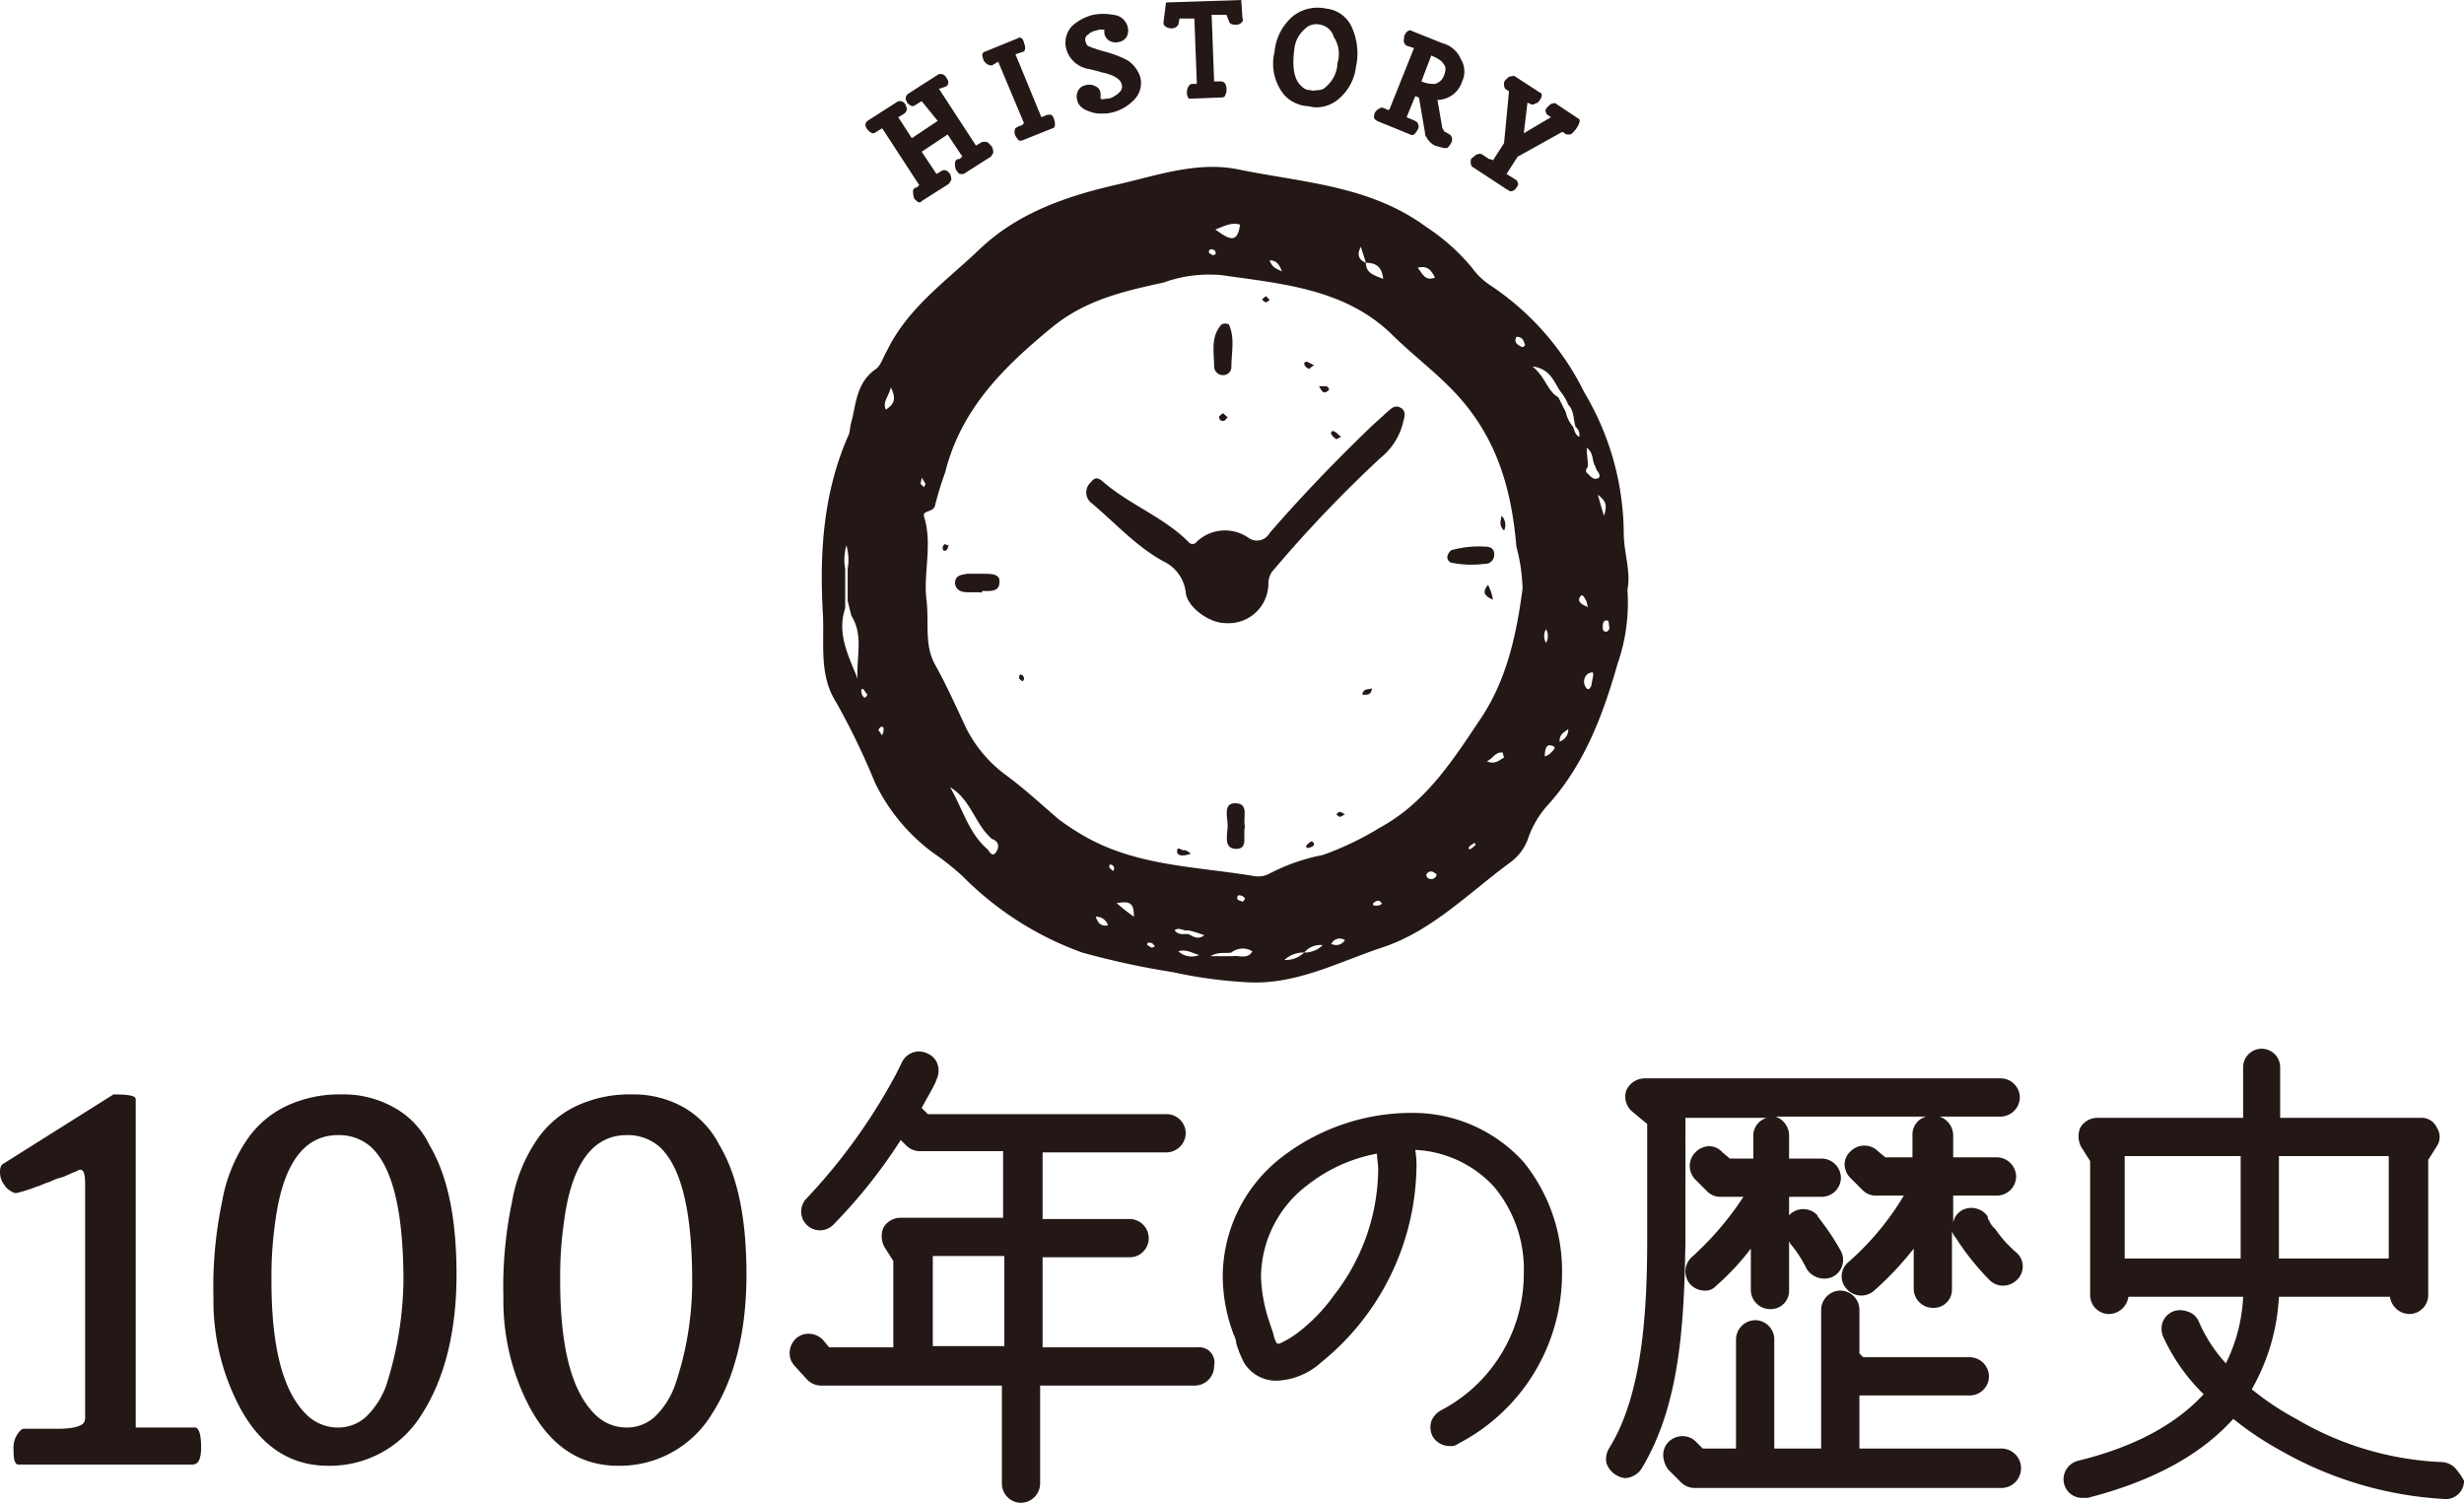
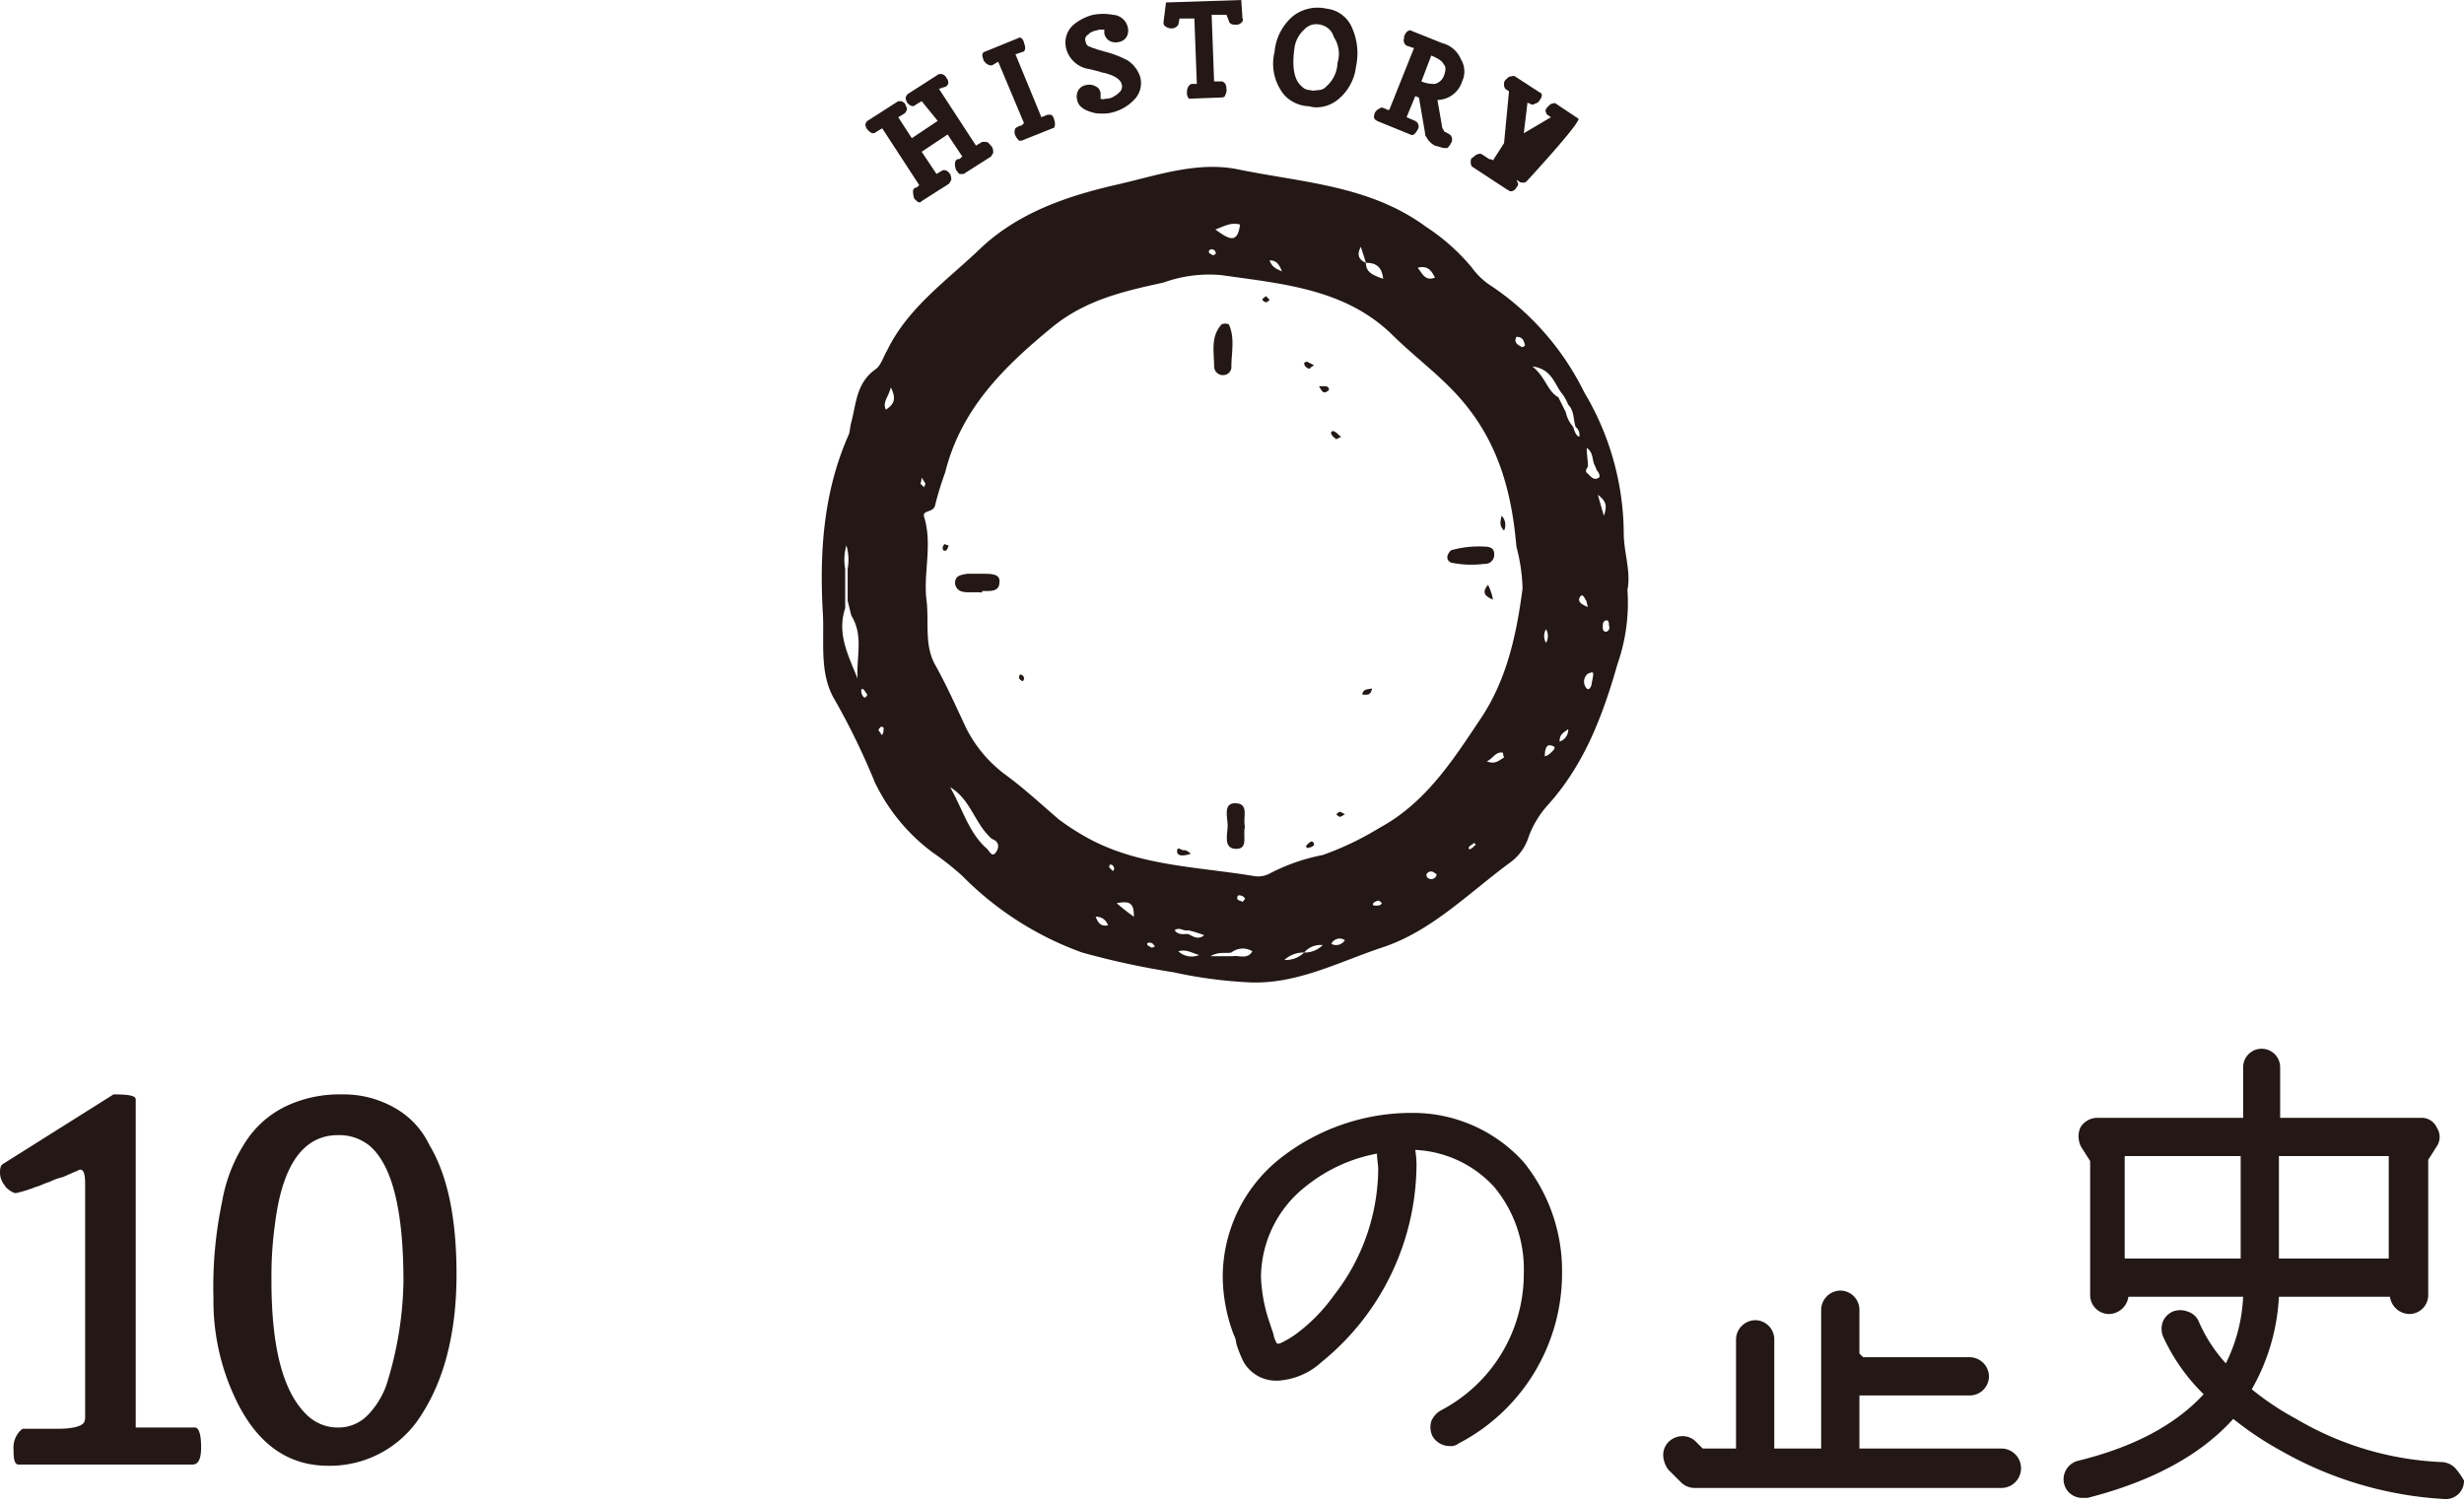
<svg xmlns="http://www.w3.org/2000/svg" id="title_history" width="199.7" height="121.8" viewBox="0 0 199.7 121.8">
  <g id="グループ_127" data-name="グループ 127">
    <path id="パス_1456" data-name="パス 1456" d="M15.8,115.7H11V89.1c0-.3-.6-.4-1.8-.4L.3,94.3c-.2.1-.3.3-.3.7a1.666,1.666,0,0,0,.4,1.1c.1.2.3.3.4.4.2.1.3.2.5.2a10.708,10.708,0,0,0,1.6-.5c.4-.1.7-.3,1.1-.4a4.875,4.875,0,0,1,1.1-.4L6,95c.3-.1.4-.2.5-.2.3,0,.4.4.4,1.2v18.9a.756.756,0,0,1-.1.4c-.2.3-.9.5-2.1.5H1.9c-.1,0-.2.1-.3.2a1.964,1.964,0,0,0-.5,1.5v.1c0,.7.1,1.1.4,1.1H15.6c.5,0,.7-.5.7-1.4C16.3,116.2,16.1,115.7,15.8,115.7Z" fill="#231815" />
    <path id="パス_1457" data-name="パス 1457" d="M32,89.8a8.316,8.316,0,0,0-4.3-1.1,10.17,10.17,0,0,0-4.4.9A8.021,8.021,0,0,0,20,92.4a12.765,12.765,0,0,0-2,5,33.482,33.482,0,0,0-.7,7.8,18.45,18.45,0,0,0,2.1,8.8q2.55,4.8,7.2,4.8a8.737,8.737,0,0,0,7.6-4.2C36,111.8,37,108,37,103.3c0-4.5-.7-8-2.2-10.5A6.778,6.778,0,0,0,32,89.8Zm-.7,22.5a6.746,6.746,0,0,1-1.6,2.5,3.337,3.337,0,0,1-2.3.9,3.583,3.583,0,0,1-2.4-.9c-2-1.8-3-5.4-3-11v-.3a30.428,30.428,0,0,1,.3-4.4c.6-4.7,2.3-7.1,5.1-7.1a3.916,3.916,0,0,1,2.6.9c1.8,1.6,2.7,5.2,2.7,11A29.191,29.191,0,0,1,31.3,112.3Z" fill="#231815" />
-     <path id="パス_1458" data-name="パス 1458" d="M55.5,89.8a8.316,8.316,0,0,0-4.3-1.1,10.17,10.17,0,0,0-4.4.9,8.021,8.021,0,0,0-3.3,2.8,12.765,12.765,0,0,0-2,5,33.482,33.482,0,0,0-.7,7.8,18.45,18.45,0,0,0,2.1,8.8q2.55,4.8,7.2,4.8a8.737,8.737,0,0,0,7.6-4.2c1.8-2.8,2.8-6.6,2.8-11.3,0-4.5-.7-8-2.2-10.5A7.387,7.387,0,0,0,55.5,89.8Zm-.8,22.5a6.746,6.746,0,0,1-1.6,2.5,3.337,3.337,0,0,1-2.3.9,3.583,3.583,0,0,1-2.4-.9c-2-1.8-3-5.4-3-11v-.3a30.428,30.428,0,0,1,.3-4.4c.6-4.7,2.3-7.1,5.1-7.1a3.916,3.916,0,0,1,2.6.9c1.8,1.6,2.7,5.2,2.7,11A26.108,26.108,0,0,1,54.7,112.3Z" fill="#231815" />
-     <path id="パス_1459" data-name="パス 1459" d="M97.1,109.2H84.5v-7.3h7.1a1.538,1.538,0,0,0,1.5-1.5,1.561,1.561,0,0,0-1.5-1.6H84.5V93.4h10a1.58,1.58,0,0,0,1.6-1.6,1.561,1.561,0,0,0-1.6-1.5H75.2l-.5-.5c.3-.6,1.1-1.9,1.2-2.3h0a1.672,1.672,0,0,0,.1-1.2,1.419,1.419,0,0,0-.8-.9,1.528,1.528,0,0,0-2.1.7l-.5,1a46.838,46.838,0,0,1-7.2,10,1.522,1.522,0,1,0,2.2,2.1A42.514,42.514,0,0,0,73,92.4l.4.4a1.606,1.606,0,0,0,1.1.5h6.8v5.4H73a1.6,1.6,0,0,0-1.4.8,1.81,1.81,0,0,0,.1,1.6l.7,1.1v7H67.2l-.5-.6a1.606,1.606,0,0,0-1.1-.5,1.5,1.5,0,0,0-1.1.4,1.606,1.606,0,0,0-.5,1.1,1.5,1.5,0,0,0,.4,1.1l1,1.1a1.606,1.606,0,0,0,1.1.5H81.2v7.9a1.561,1.561,0,0,0,1.5,1.6,1.58,1.58,0,0,0,1.6-1.6v-7.9H96.8a1.58,1.58,0,0,0,1.6-1.6A1.229,1.229,0,0,0,97.1,109.2Zm-15.7-7.4v7.3H75.6v-7.3Z" fill="#231815" />
    <path id="パス_1460" data-name="パス 1460" d="M114.4,90.2h-.2A17.227,17.227,0,0,0,104,93.7a12.263,12.263,0,0,0-4.9,9.8,13.473,13.473,0,0,0,.9,4.7,1.854,1.854,0,0,1,.2.7,9.385,9.385,0,0,0,.6,1.5,3.033,3.033,0,0,0,2.5,1.5h.3a5.726,5.726,0,0,0,3.5-1.5,20.723,20.723,0,0,0,7.7-15.7,7.569,7.569,0,0,0-.1-1.5,9.237,9.237,0,0,1,6.4,3,10.438,10.438,0,0,1,2.4,7,12.493,12.493,0,0,1-6.7,11.1,1.765,1.765,0,0,0-.8.9,1.672,1.672,0,0,0,.1,1.2,1.6,1.6,0,0,0,1.4.8.952.952,0,0,0,.7-.2,15.545,15.545,0,0,0,8.4-13.8,14.034,14.034,0,0,0-3.1-9A12.079,12.079,0,0,0,114.4,90.2Zm-10.7,18.7h-.2a2.192,2.192,0,0,1-.3-.8l-.3-.9a12.679,12.679,0,0,1-.7-3.7,9.424,9.424,0,0,1,3.7-7.4,12.939,12.939,0,0,1,5.7-2.6c0,.4.1.9.1,1.3a16.827,16.827,0,0,1-3.6,10.2,13.926,13.926,0,0,1-2.9,3A7.594,7.594,0,0,1,103.7,108.9Z" fill="#231815" />
-     <path id="パス_1461" data-name="パス 1461" d="M161.7,99.6a1.794,1.794,0,0,1-.5-.7.31.31,0,0,1-.1-.2v-.1a1.6,1.6,0,0,0-2.1-.5,1.445,1.445,0,0,0-.7,1V96.9h3.5a1.561,1.561,0,0,0,1.6-1.5,1.58,1.58,0,0,0-1.6-1.6h-3.5V92a1.625,1.625,0,0,0-1.1-1.5h4.9a1.58,1.58,0,0,0,1.6-1.6,1.561,1.561,0,0,0-1.6-1.5H133.3a1.638,1.638,0,0,0-1.5,1,1.574,1.574,0,0,0,.5,1.7l1.2,1v9.3c0,6-.4,12.7-3.1,17a1.721,1.721,0,0,0-.2,1.2,1.835,1.835,0,0,0,1.5,1.2,1.709,1.709,0,0,0,1.3-.7c3.2-5.2,3.5-12,3.6-18.6V90.6h6.6a1.5,1.5,0,0,0-1.1,1.5v1.8h-1.9l-.6-.5a1.433,1.433,0,0,0-1.1-.5h0a1.606,1.606,0,0,0-1.1.5,1.569,1.569,0,0,0,0,2.2l1,1a1.5,1.5,0,0,0,1.1.4h1.8a24.911,24.911,0,0,1-4.2,4.9,1.569,1.569,0,0,0-.1,2.2,1.606,1.606,0,0,0,1.1.5,1.159,1.159,0,0,0,1-.4,19.911,19.911,0,0,0,2.8-3v3.4a1.561,1.561,0,0,0,1.6,1.5,1.473,1.473,0,0,0,1.5-1.5v-4h0l.1.2a9.615,9.615,0,0,1,1.3,2,1.68,1.68,0,0,0,2.1.7,1.528,1.528,0,0,0,.7-2.1,20.064,20.064,0,0,0-1.8-2.7.1.1,0,0,0-.1-.1h0v-.1a1.569,1.569,0,0,0-2.2-.1h0l-.1.1V97h2.6a1.561,1.561,0,0,0,1.6-1.5,1.58,1.58,0,0,0-1.6-1.6H145V92a1.625,1.625,0,0,0-1.1-1.5h12.2A1.5,1.5,0,0,0,155,92v1.8h-2.2l-.6-.5a1.569,1.569,0,0,0-2.2,0,1.433,1.433,0,0,0-.5,1.1,1.606,1.606,0,0,0,.5,1.1l1,1a1.5,1.5,0,0,0,1.1.4h2.2a22.451,22.451,0,0,1-4.5,5.4,1.485,1.485,0,0,0-.1,2.2,1.569,1.569,0,0,0,2.2.1,25.756,25.756,0,0,0,3.2-3.4v3.3a1.561,1.561,0,0,0,1.6,1.5,1.473,1.473,0,0,0,1.5-1.5V99.7c0,.2.1.3.2.5h0l.1.1a20.445,20.445,0,0,0,2.8,3.5,1.5,1.5,0,0,0,1.1.4,1.606,1.606,0,0,0,1.1-.5,1.488,1.488,0,0,0-.1-2.2A9.7,9.7,0,0,1,161.7,99.6Z" fill="#231815" />
    <path id="パス_1462" data-name="パス 1462" d="M162.2,117.4H150.7v-4.3h8.9a1.561,1.561,0,0,0,1.6-1.5,1.58,1.58,0,0,0-1.6-1.6H151l-.3-.3v-3.5a1.561,1.561,0,0,0-1.5-1.6,1.58,1.58,0,0,0-1.6,1.6v11.2h-3.8v-8.8a1.561,1.561,0,0,0-1.5-1.6,1.58,1.58,0,0,0-1.6,1.6v8.8H138l-.6-.6a1.5,1.5,0,0,0-1.1-.4h0a1.606,1.606,0,0,0-1.1.5,1.5,1.5,0,0,0-.4,1.1,2.1,2.1,0,0,0,.4,1.1l1,1a1.606,1.606,0,0,0,1.1.5h24.9a1.6,1.6,0,1,0,0-3.2Z" fill="#231815" />
    <path id="パス_1463" data-name="パス 1463" d="M199,119a1.606,1.606,0,0,0-1.1-.5,25.255,25.255,0,0,1-11.8-3.5,22.548,22.548,0,0,1-3.6-2.4,16.85,16.85,0,0,0,2.2-7.5h9a1.617,1.617,0,0,0,1.6,1.4,1.538,1.538,0,0,0,1.5-1.5V94l.7-1.1a1.36,1.36,0,0,0,0-1.5,1.34,1.34,0,0,0-1.3-.8H184.8V86.5a1.5,1.5,0,0,0-3,0v4.1H170a1.6,1.6,0,0,0-1.4.8,1.81,1.81,0,0,0,.1,1.6l.7,1.1V105a1.538,1.538,0,0,0,1.5,1.5,1.617,1.617,0,0,0,1.6-1.4h9.3a13.469,13.469,0,0,1-1.4,5.4,12.179,12.179,0,0,1-2.2-3.4,1.419,1.419,0,0,0-.9-.8,1.656,1.656,0,0,0-1.2,0,1.549,1.549,0,0,0-.8.8,1.656,1.656,0,0,0,0,1.2,15.532,15.532,0,0,0,3.3,4.7q-3.45,3.75-10.2,5.4a1.548,1.548,0,0,0-1.1,1.9,1.5,1.5,0,0,0,1.5,1.1h.4c5.1-1.3,9.1-3.4,11.8-6.4a26.454,26.454,0,0,0,3.9,2.6,30.115,30.115,0,0,0,13.3,3.9,1.473,1.473,0,0,0,1.5-1.5A6.071,6.071,0,0,0,199,119ZM181.6,93.7V102h-9.4V93.7Zm3.1,8.3V93.7h8.9V102Z" fill="#231815" />
  </g>
  <g id="グループ_128" data-name="グループ 128">
    <path id="パス_1464" data-name="パス 1464" d="M79.9,11.5h-.3l-.5.3-3-4.6.6-.2c.1-.1.3-.3,0-.7a.536.536,0,0,0-.4-.3h-.2L73.6,7.6a.52.52,0,0,0-.2.4c0,.1.1.2.1.3l.1.1c.3.3.5.2.6.1l.5-.3L76,9.8l-2.1,1.4L72.8,9.5l.5-.3a.52.52,0,0,0,.2-.4c0-.1-.1-.2-.1-.3a.536.536,0,0,0-.4-.3h-.2L70.3,9.8c-.1.1-.3.3,0,.7l.1.1c.3.3.5.2.6.1l.5-.3,3,4.6a2653705729627.9,2653705729627.9,0,0,1-.2.2h-.1c-.1.1-.2.1-.2.3a1.759,1.759,0,0,0,.1.6c.2.2.3.3.4.3s.1,0,.2-.1l2.2-1.4c.1-.1.1-.2.2-.3a1.087,1.087,0,0,0-.1-.5c-.3-.4-.5-.3-.6-.3l-.5.3-1.2-1.8,2.1-1.4L78,12.7a.1.1,0,0,0-.1.1c-.1,0-.1.1-.2.1h-.1a.37.37,0,0,0-.2.3,1.268,1.268,0,0,0,.1.6c.1.1.2.3.3.3h.3l2.2-1.4c.1-.1.1-.2.2-.3a1.087,1.087,0,0,0-.1-.5C80.2,11.7,80.1,11.5,79.9,11.5Z" fill="#231815" />
    <path id="パス_1465" data-name="パス 1465" d="M85.2,9.3h-.3l-.5.2L82.3,4.4l.6-.2c.1,0,.3-.2.1-.7-.1-.5-.4-.5-.5-.4L79.8,4.2c-.1,0-.3.2-.1.6,0,.1,0,.1.1.2a.676.676,0,0,0,.6.3l.5-.3L83,10a.1.1,0,0,0-.1.1c-.1,0-.1.1-.2.1h-.1c-.1.1-.2.1-.3.2a.638.638,0,0,0,0,.6,1.38,1.38,0,0,0,.3.4h.2l2.5-1c.1,0,.2-.1.2-.3a1.087,1.087,0,0,0-.1-.5C85.4,9.5,85.3,9.4,85.2,9.3Z" fill="#231815" />
    <path id="パス_1466" data-name="パス 1466" d="M91.4,4.9a8.425,8.425,0,0,0-1.8-.7L88.9,4c-.2-.1-.4-.1-.5-.2a.43.43,0,0,1-.4-.4.445.445,0,0,1,.2-.6c.1-.1.2-.2.3-.2.1-.1.3-.1.6-.2h.4v.3a.918.918,0,0,0,.4.6,1.063,1.063,0,0,0,.8.1.918.918,0,0,0,.6-.4,1.063,1.063,0,0,0,.1-.8,1.3,1.3,0,0,0-1.2-1,4.3,4.3,0,0,0-1.6,0,3.932,3.932,0,0,0-1.7.9,1.96,1.96,0,0,0-.5,1.8,2.254,2.254,0,0,0,1.9,1.7l.8.2c.2.1.5.1.7.2.4.1,1,.4,1.1.8a.618.618,0,0,1-.2.7,1.38,1.38,0,0,1-.4.3,1.072,1.072,0,0,1-.6.2c-.2,0-.3.1-.5,0V7.6a.675.675,0,0,0-.4-.6,1.063,1.063,0,0,0-.8-.1.918.918,0,0,0-.6.4,1.063,1.063,0,0,0-.1.8c.1.5.5.8,1.2,1a2.2,2.2,0,0,0,.8.1,2.769,2.769,0,0,0,.9-.1A3.67,3.67,0,0,0,92,8a1.918,1.918,0,0,0,.4-1.8A2.56,2.56,0,0,0,91.4,4.9Z" fill="#231815" />
    <path id="パス_1467" data-name="パス 1467" d="M94.5.2l-.2,1.6a.367.367,0,0,0,.1.3.845.845,0,0,0,.6.2.623.623,0,0,0,.5-.3l.1-.5h1.2L97,6.8h-.3a.367.367,0,0,0-.3.1.845.845,0,0,0-.2.6.6.6,0,0,0,.1.4.1.1,0,0,0,.1.1h0L99,7.9c.2,0,.3-.1.3-.2a.749.749,0,0,0,.1-.5c0-.5-.3-.6-.4-.6h-.6l-.2-5.4h1.2l.2.5c0,.1.1.3.5.3h.2c.4-.1.5-.4.4-.5L100.6,0Z" fill="#231815" />
    <path id="パス_1468" data-name="パス 1468" d="M107.5.7a3.248,3.248,0,0,0-2.7.6,4.294,4.294,0,0,0-1.5,2.9,4,4,0,0,0,.5,3.1,2.581,2.581,0,0,0,.9.9,2.843,2.843,0,0,0,1.2.4c.2,0,.5.1.7.1a2.792,2.792,0,0,0,1.8-.6,4.039,4.039,0,0,0,1.5-2.7,5.078,5.078,0,0,0-.3-3.1A2.549,2.549,0,0,0,107.5.7Zm.9,4.4a2.644,2.644,0,0,1-.9,1.9.864.864,0,0,1-.6.3c-.2,0-.5.1-.7,0a.908.908,0,0,1-.7-.3q-.9-.75-.6-3a2.449,2.449,0,0,1,.8-1.6A1.31,1.31,0,0,1,107,2a1.392,1.392,0,0,1,1.1,1A2.464,2.464,0,0,1,108.4,5.1Z" fill="#231815" />
    <path id="パス_1469" data-name="パス 1469" d="M116.9,3.5l-2.5-1c-.1-.1-.3,0-.4.1s-.1.2-.2.3v.2a.5.5,0,0,0,.2.6l.6.2-2,5h-.1c-.1,0-.1,0-.2-.1h-.1a.3.3,0,0,0-.4,0,.781.781,0,0,0-.4.4c0,.1-.1.3,0,.4,0,.1.1.1.2.2l2.7,1.1c.1.1.3,0,.3,0a1.381,1.381,0,0,0,.3-.4.446.446,0,0,0,0-.5c0-.1-.1-.1-.2-.2l-.7-.3.7-1.7c.1,0,.2.1.3.1l.5,2.9a.367.367,0,0,0,.1.3,1.576,1.576,0,0,0,.7.7l.7.2h.3a1.381,1.381,0,0,0,.3-.4.528.528,0,0,0-.1-.7c-.2-.1-.3-.2-.4-.2-.1-.1-.1-.2-.2-.3l-.4-2.3a2.131,2.131,0,0,0,2-1.5,1.882,1.882,0,0,0-.1-1.8A2.218,2.218,0,0,0,116.9,3.5Zm-.6,3.3a2.557,2.557,0,0,1-1.1-.2l.8-2.1c.7.3.9.5,1,.7.2.2.2.5,0,1A1.057,1.057,0,0,1,116.3,6.8Z" fill="#231815" />
-     <path id="パス_1470" data-name="パス 1470" d="M127.9,9.6l-1.8-1.2c-.1-.1-.2,0-.3,0s-.2.1-.4.3c-.1.1-.2.3-.1.4a.349.349,0,0,0,.1.2l.3.2-2.2,1.3.3-2.5a.349.349,0,0,0,.2.1.3.3,0,0,0,.4,0,.536.536,0,0,0,.4-.3c.3-.4.1-.6,0-.6l-2-1.3c-.1-.1-.3,0-.4,0s-.2.1-.4.3a.367.367,0,0,0-.1.3.6.6,0,0,0,.1.4l.3.2-.4,4.2L121,13a.438.438,0,0,0-.3-.1l-.6-.4c-.1,0-.1-.1-.3,0-.2,0-.3.2-.5.3a.367.367,0,0,0-.1.3.6.6,0,0,0,.1.4l2.9,1.9c.1,0,.1.1.2.1h.1a.536.536,0,0,0,.4-.3c.1-.1.2-.3.1-.4a.349.349,0,0,0-.1-.2l-.8-.5.9-1.4,3.6-2a.31.31,0,0,1,.2.1c.1.1.2.1.4.1s.3-.2.5-.4C128.2,9.8,128,9.6,127.9,9.6Z" fill="#231815" />
+     <path id="パス_1470" data-name="パス 1470" d="M127.9,9.6l-1.8-1.2c-.1-.1-.2,0-.3,0s-.2.1-.4.3c-.1.1-.2.3-.1.4a.349.349,0,0,0,.1.2l.3.2-2.2,1.3.3-2.5a.349.349,0,0,0,.2.1.3.3,0,0,0,.4,0,.536.536,0,0,0,.4-.3c.3-.4.1-.6,0-.6l-2-1.3c-.1-.1-.3,0-.4,0s-.2.1-.4.3a.367.367,0,0,0-.1.3.6.6,0,0,0,.1.4l.3.2-.4,4.2L121,13a.438.438,0,0,0-.3-.1l-.6-.4c-.1,0-.1-.1-.3,0-.2,0-.3.2-.5.3a.367.367,0,0,0-.1.3.6.6,0,0,0,.1.4l2.9,1.9c.1,0,.1.1.2.1h.1a.536.536,0,0,0,.4-.3c.1-.1.2-.3.1-.4a.349.349,0,0,0-.1-.2a.31.31,0,0,1,.2.1c.1.1.2.1.4.1s.3-.2.5-.4C128.2,9.8,128,9.6,127.9,9.6Z" fill="#231815" />
  </g>
  <g id="グループ_130" data-name="グループ 130">
    <path id="パス_1471" data-name="パス 1471" d="M73.6,65.2c-.1-.1-.3-.3-.3-.4,0-.2.2-.2.3-.1s.2.3.3.4A.367.367,0,0,1,73.6,65.2Z" fill="#231815" />
    <path id="パス_1472" data-name="パス 1472" d="M118,66.4c-.1-.1-.2-.2-.3-.2l.3-.3c.1,0,.2.1.3.2Q118.15,66.1,118,66.4Z" fill="#231815" />
    <g id="グループ_129" data-name="グループ 129">
      <path id="パス_1473" data-name="パス 1473" d="M69,49.9l-.1-.1Z" fill="#231815" />
      <path id="パス_1474" data-name="パス 1474" d="M131.6,43.2a22.494,22.494,0,0,0-3.2-11.4,22.133,22.133,0,0,0-7.5-8.6,5.725,5.725,0,0,1-1.6-1.5,16.539,16.539,0,0,0-3.7-3.3c-4.6-3.4-10.1-3.6-15.4-4.7-3.2-.6-6.4.5-9.4,1.2-4,.9-8.1,2.2-11.3,5.2-2.7,2.6-5.9,4.8-7.6,8.3-.3.5-.5,1.2-.9,1.5-1.6,1.1-1.6,2.8-2,4.3-.1.3-.1.7-.2,1-2.1,4.7-2.4,9.7-2.1,14.7.1,2.3-.3,4.8,1,6.9a57.248,57.248,0,0,1,3.2,6.6,15.344,15.344,0,0,0,4.7,5.7A22.26,22.26,0,0,1,78,71a26.033,26.033,0,0,0,9.7,6.2,65.212,65.212,0,0,0,7.4,1.6,36.816,36.816,0,0,0,5.8.8c4,.3,7.5-1.6,11.1-2.8,4-1.3,7-4.4,10.4-6.9a4.08,4.08,0,0,0,1.5-2.1,7.935,7.935,0,0,1,1.5-2.5c3-3.3,4.5-7.3,5.7-11.5a15.057,15.057,0,0,0,.8-6C132.2,46.3,131.6,44.8,131.6,43.2ZM69.5,55c-.7-1.8-1.7-3.6-1-5.7V46.1a4.147,4.147,0,0,1,.1-1.9,4.147,4.147,0,0,1,.1,1.9v2.6l.3,1.2C70,51.5,69.4,53.2,69.5,55Zm.5,1.5a.764.764,0,0,1-.2-.5c0-.2.1-.2.2-.1s.2.3.3.4C70.2,56.5,70.1,56.6,70,56.5Zm1.6,2.8c0,.1-.1.2-.1.3-.1-.1-.2-.3-.3-.4,0-.1.1-.2.2-.3C71.7,58.9,71.6,59.1,71.6,59.3Zm.2-26.1c-.3-.6.2-1,.4-1.8C72.7,32.4,72.4,32.8,71.8,33.2Zm44.5-10.7c-.8.3-1-.3-1.4-.8C115.7,21.5,116,21.9,116.3,22.5Zm-6-2.5c.1.4.3.9.4,1.3h0c.8,0,1.3.3,1.4,1.3-.8-.3-1.4-.5-1.4-1.3h0C110.2,21.1,109.9,20.7,110.3,20Zm-6.4,2c-.4-.2-.8-.3-1-.9C103.5,21.1,103.7,21.5,103.9,22Zm-3.4-3.8c-.2,1.6-.9,1.2-2,.4C99.3,18.3,99.8,18,100.5,18.2Zm-2.3,2c.1,0,.3.1.3.2.1.2,0,.2-.2.3-.1-.1-.2-.1-.3-.2C97.9,20.3,98.1,20.2,98.2,20.2Zm-23.6,19a2.034,2.034,0,0,0,.1-.5c.1.2.2.3.3.5,0,.1-.1.2-.1.3Zm6.1,29.9c-.3.4-.5-.1-.7-.3-1.5-1.3-2-3.3-3-5,1.7,1,2,3,3.4,4.2C81,68.2,81,68.7,80.7,69.1Zm8.1,5.2a.993.993,0,0,1,1,.7C89.2,75.1,89,74.8,88.8,74.3Zm1.4-3.7-.3-.3c0-.1,0-.3.2-.2.1,0,.2.2.2.3A.349.349,0,0,1,90.2,70.6Zm.3,2.6c1.1-.2,1.4,0,1.4,1.1A17.1,17.1,0,0,1,90.5,73.2Zm2.8,3.6c-.1-.1-.2-.1-.3-.2-.1-.2.1-.2.2-.2s.3.1.3.2C93.7,76.7,93.5,76.8,93.3,76.8Zm2.2.3c.7-.2,1.2.2,1.7.3A1.593,1.593,0,0,1,95.5,77.1Zm.8-1.4h0c-.4,0-.8.1-1.1-.3.4-.3.7.1,1.1,0a9.287,9.287,0,0,1,1.3.4C97.1,76.2,96.7,75.9,96.3,75.7Zm3.6,1.8H98.1c.7-.4,1.2-.2,1.7-.3a1.488,1.488,0,0,1,1.7-.1C101.1,77.8,100.4,77.4,99.9,77.5Zm.7-4.9c.1,0,.2.1.3.2,0,.1-.1.2-.2.3-.1-.1-.3-.1-.4-.2C100.2,72.6,100.4,72.5,100.6,72.6Zm5.1,4.6h0a2.111,2.111,0,0,1-1.6.6,2.3,2.3,0,0,1,1.6-.6h0a1.717,1.717,0,0,1,1.5-.6A2.035,2.035,0,0,1,105.7,77.2Zm2.2-.7a.748.748,0,0,1,1.1-.3A.832.832,0,0,1,107.9,76.5Zm3.6-3.1c-.1,0-.3,0-.2-.2a.758.758,0,0,1,.4-.2c.1,0,.2.1.3.2C111.9,73.4,111.7,73.4,111.5,73.4Zm4.9-2.4a.445.445,0,0,1-.6.2c-.1,0-.2-.2-.2-.3a.4.4,0,0,1,.6-.2C116.3,70.8,116.5,70.8,116.4,71Zm2.8-2.2c-.2.1-.2-.1-.1-.2s.3-.2.4-.3c0,.1.1.1.1.2C119.5,68.5,119.4,68.7,119.2,68.8Zm2.7-7.4c-.4.2-.7.6-1.4.3.5-.2.7-.8,1.3-.7A2.269,2.269,0,0,0,121.9,61.4Zm1.5-13.7c-.5,3.8-1.3,7.5-3.5,10.7-2.2,3.3-4.4,6.7-8.1,8.7a24.346,24.346,0,0,1-4.6,2.2,15.668,15.668,0,0,0-4.3,1.5,2,2,0,0,1-1.3.2c-4.8-.8-9.7-.8-14-3.4a18.759,18.759,0,0,1-1.8-1.2c-1.4-1.2-2.8-2.5-4.3-3.6A10.68,10.68,0,0,1,78.3,59c-.8-1.7-1.6-3.5-2.5-5.1s-.5-3.4-.7-5.2c-.3-2.2.5-4.5-.2-6.8-.2-.6.8-.3.9-1a25.822,25.822,0,0,1,.8-2.6c1.3-5.2,4.8-8.6,8.7-11.8,2.7-2.2,5.8-2.9,9-3.6a10.905,10.905,0,0,1,4.7-.6c4.9.7,9.9,1.1,13.7,4.7,1.7,1.7,3.6,3.1,5.2,4.8,3.4,3.6,4.6,7.8,5,12.5A14.715,14.715,0,0,1,123.4,47.7Zm-.1-19.6c-.4-.2-.6-.4-.4-.8.5,0,.6.3.7.7C123.6,28,123.4,28.2,123.3,28.1ZM125.7,61a1.069,1.069,0,0,1-.5.3c0-.5.1-.9.4-.9C126.3,60.5,125.9,60.8,125.7,61Zm-.4-10a1.079,1.079,0,0,1,0,1.1A1.083,1.083,0,0,1,125.3,51Zm1.1,9.1c0-.6.3-.7.7-1A.993.993,0,0,1,126.4,60.1Zm1.1-25.5a2.725,2.725,0,0,1-.6-1.2h0l-.6-1.2h0c-.9-.5-1-1.6-2.1-2.5,1.6.2,1.8,1.5,2.4,2.2a4.053,4.053,0,0,1,.5.9c.5.5.4,1.2.6,1.8a.829.829,0,0,1,.3.8C127.7,35.3,127.6,34.9,127.5,34.6Zm.5,13.9c.2-.5.4-.1.5.1.1.1.1.3.2.6C128.2,49,127.9,48.8,128,48.5Zm1,6.9c0,.2-.2.6-.4.4a.817.817,0,0,1,.1-1.2C129.2,54.4,129.2,54.4,129,55.4Zm-.3-17h0c-.3-.2-.1-.4,0-.6,0-.5-.1-.9-.1-1.5.6.4.4,1.1.7,1.5,0,.1.1.2.1.3.2.2.3.5.2.6C129.2,39,128.9,38.6,128.7,38.4Zm1.3,3.4c-.2-.6-.3-1-.5-1.7C130.3,40.7,130.2,41.1,130,41.8Zm.2,9.4c-.3,0-.3-.2-.3-.4s0-.4.2-.5c.3-.1.3.2.3.4A.365.365,0,0,1,130.2,51.2Z" fill="#231815" />
    </g>
-     <path id="パス_1475" data-name="パス 1475" d="M99.3,50.5c-1.3,0-3.1-1.3-3.2-2.5a3.186,3.186,0,0,0-1.8-2.5c-2.2-1.2-3.9-3.1-5.8-4.7a1.086,1.086,0,0,1-.1-1.7c.5-.7.9-.1,1.3.2,2.1,1.7,4.7,2.7,6.6,4.6a.418.418,0,0,0,.7,0,3.327,3.327,0,0,1,4.2-.3,1.17,1.17,0,0,0,1.7-.4c2.6-3,5.3-5.8,8.1-8.5.4-.4.9-.8,1.3-1.2.4-.3.7-.8,1.3-.4.4.3.2.8.1,1.2a5.258,5.258,0,0,1-1.8,2.8,104.136,104.136,0,0,0-8.6,9,1.656,1.656,0,0,0-.5,1.2A3.23,3.23,0,0,1,99.3,50.5Z" fill="#231815" />
    <path id="パス_1476" data-name="パス 1476" d="M99.6,26.3c.5,1.1.2,2.3.2,3.4a.661.661,0,0,1-.6.7.713.713,0,0,1-.8-.7c0-1.2-.3-2.4.6-3.4A.638.638,0,0,1,99.6,26.3Z" fill="#231815" />
    <path id="パス_1477" data-name="パス 1477" d="M117.6,44.6a8.306,8.306,0,0,1,2.7-.3c.4,0,.8.1.8.6a.736.736,0,0,1-.8.8,8.173,8.173,0,0,1-2.7-.1C117.2,45.4,117.2,45,117.6,44.6Z" fill="#231815" />
    <path id="パス_1478" data-name="パス 1478" d="M79.3,48h-.9c-.4,0-.9-.1-1-.7,0-.7.5-.7,1-.8h1.3c.6,0,1.4,0,1.3.7,0,.8-.8.7-1.4.7,0,.2-.1.1-.3.1Z" fill="#231815" />
    <path id="パス_1479" data-name="パス 1479" d="M100.9,67c-.2.7.3,1.8-.7,1.8-1.1,0-.7-1.2-.7-1.9,0-.6-.4-1.8.6-1.8C101.3,65.1,100.7,66.3,100.9,67Z" fill="#231815" />
    <path id="パス_1480" data-name="パス 1480" d="M108.7,35.4l-.4.2c-.1-.1-.3-.2-.4-.4-.1-.3.2-.3.3-.2C108.4,35.1,108.5,35.3,108.7,35.4Z" fill="#231815" />
    <path id="パス_1481" data-name="パス 1481" d="M121,48.6c-.7-.3-.9-.6-.4-1.2A4.234,4.234,0,0,1,121,48.6Z" fill="#231815" />
    <path id="パス_1482" data-name="パス 1482" d="M121.7,41.8a1.063,1.063,0,0,1,.2,1.2C121.5,42.6,121.6,42.3,121.7,41.8Z" fill="#231815" />
    <path id="パス_1483" data-name="パス 1483" d="M96.5,69.2c-.6.2-1.1.2-1.1-.2,0-.5.4,0,.6-.1A.914.914,0,0,1,96.5,69.2Z" fill="#231815" />
    <path id="パス_1484" data-name="パス 1484" d="M106.5,68.5a.758.758,0,0,1-.4.2c-.2.1-.3-.1-.2-.2s.3-.3.4-.3S106.5,68.3,106.5,68.5Z" fill="#231815" />
    <path id="パス_1485" data-name="パス 1485" d="M109,66c-.2.1-.3.2-.4.2s-.2-.1-.3-.2c.1-.1.2-.2.3-.2S108.8,65.9,109,66Z" fill="#231815" />
    <path id="パス_1486" data-name="パス 1486" d="M111.2,55.8c-.1.6-.4.5-.8.5C110.5,55.8,110.8,55.9,111.2,55.8Z" fill="#231815" />
    <path id="パス_1487" data-name="パス 1487" d="M82.6,55c0-.2,0-.4.2-.3.1,0,.2.2.2.3a.349.349,0,0,1-.1.2C82.8,55.2,82.7,55.1,82.6,55Z" fill="#231815" />
    <path id="パス_1488" data-name="パス 1488" d="M102.6,24l.3.3c-.1.1-.2.2-.3.2s-.2-.1-.3-.2C102.3,24.2,102.5,24.1,102.6,24Z" fill="#231815" />
    <path id="パス_1489" data-name="パス 1489" d="M106.9,31.3h.6c.2.1.3.3.1.4C107.2,32,107.1,31.6,106.9,31.3Z" fill="#231815" />
-     <path id="パス_1490" data-name="パス 1490" d="M99.5,33.8c-.1.1-.2.3-.3.3-.2.1-.4-.1-.4-.3,0-.1.2-.2.3-.3C99.2,33.5,99.3,33.7,99.5,33.8Z" fill="#231815" />
    <path id="パス_1491" data-name="パス 1491" d="M76.9,44.2c-.1.2-.1.3-.2.4-.2.1-.3,0-.3-.2,0-.1.1-.3.2-.3A.438.438,0,0,0,76.9,44.2Z" fill="#231815" />
    <path id="パス_1492" data-name="パス 1492" d="M106.5,29.6a2.958,2.958,0,0,0-.4.3c-.2-.1-.4-.2-.4-.5l.2-.1Z" fill="#231815" />
  </g>
</svg>